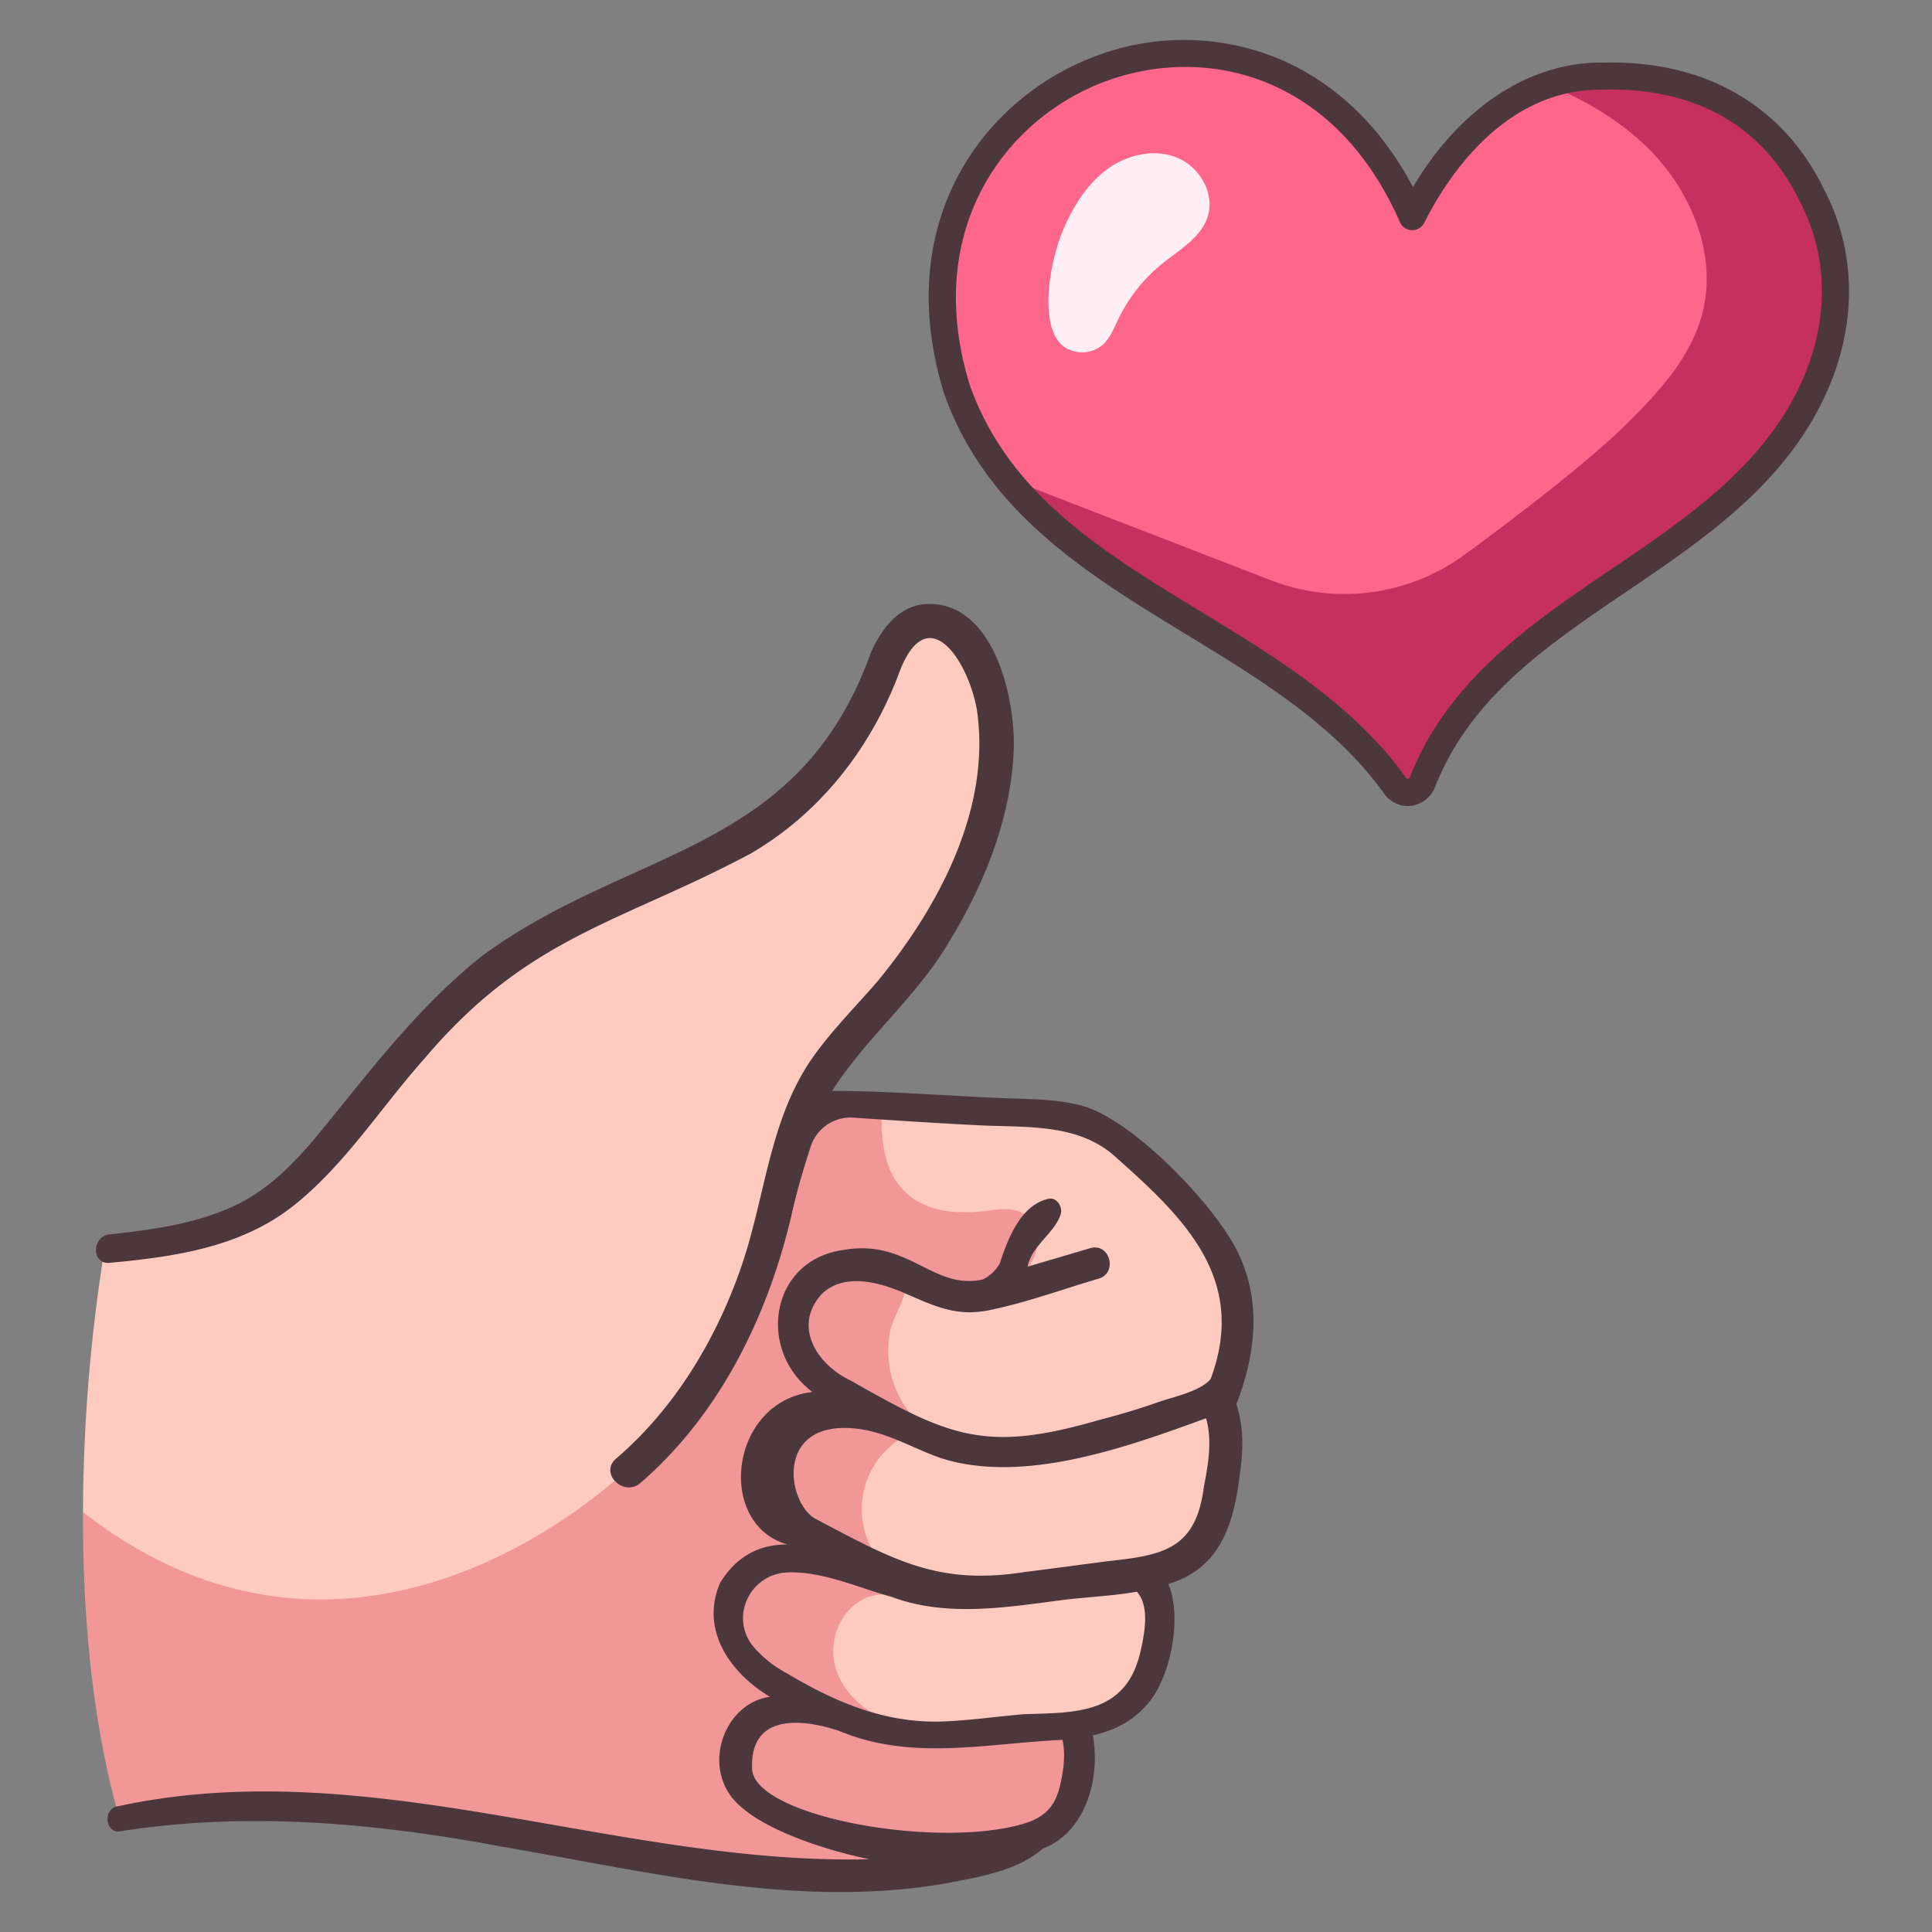
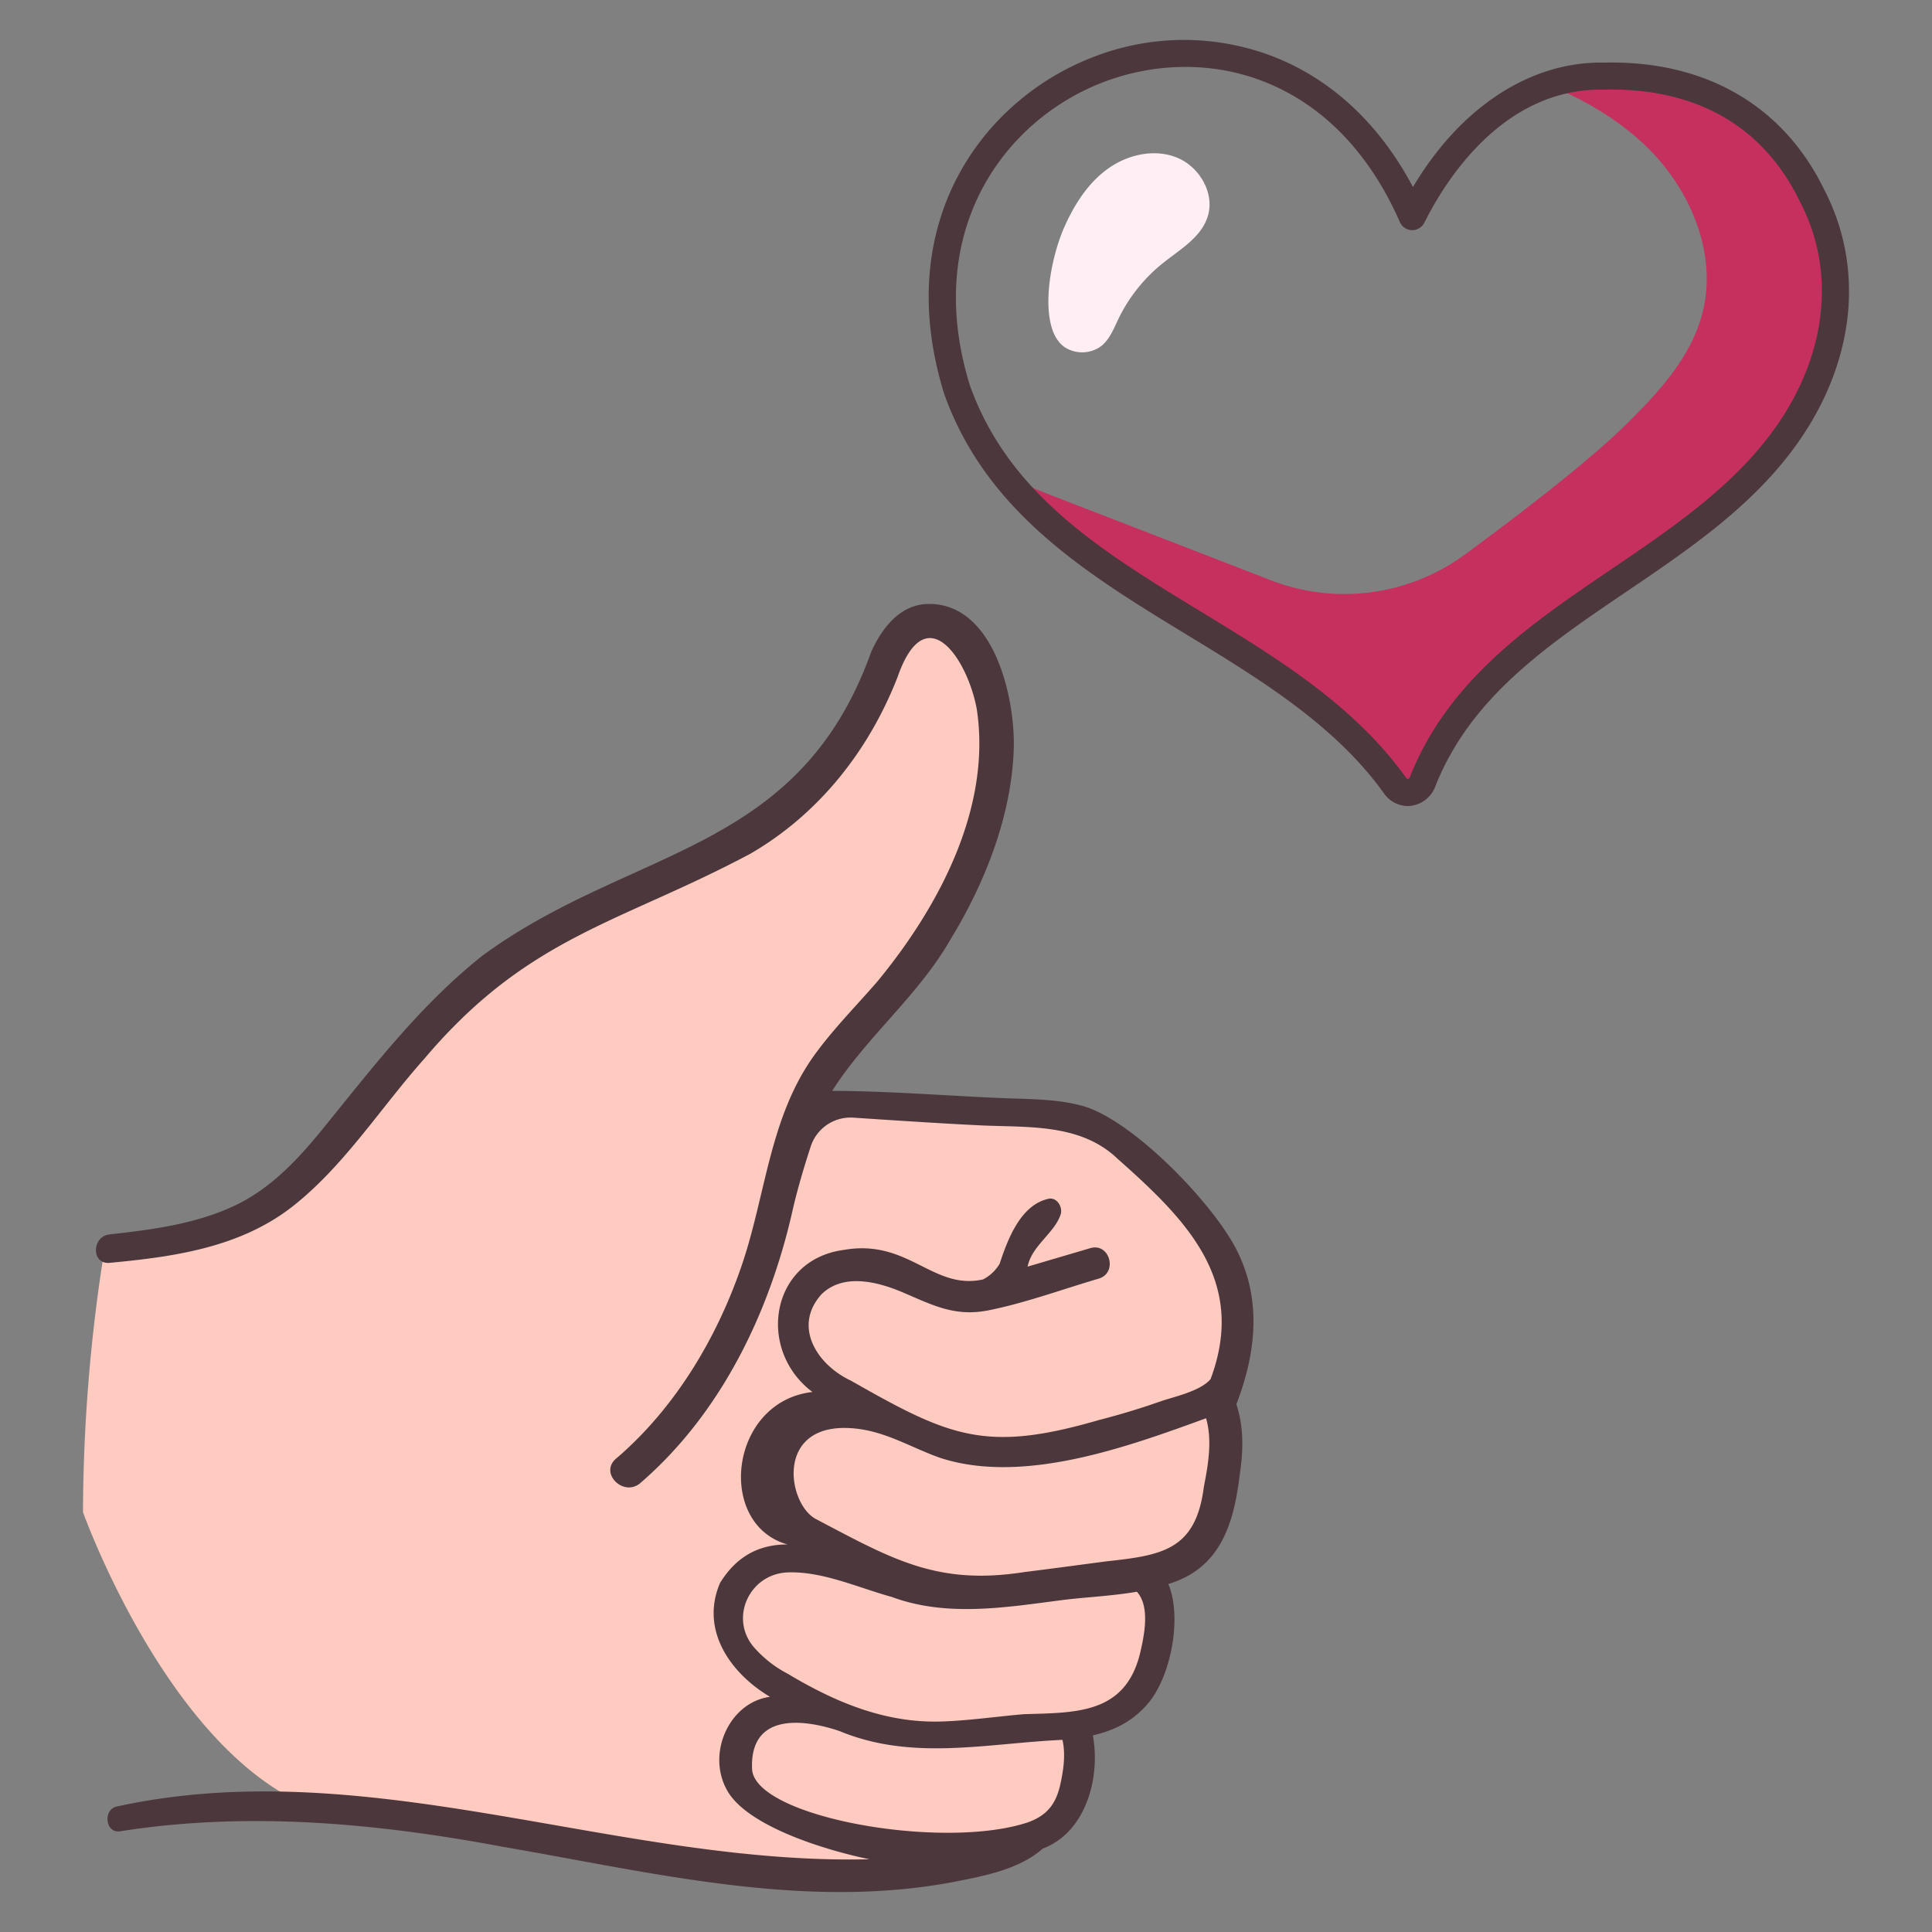
<svg xmlns="http://www.w3.org/2000/svg" id="icon" height="512" viewBox="0 0 500 500" width="512">
  <rect x="0" y="0" width="500" height="500" fill="#808080" stroke="none" />
  <path d="m27.1 322.98a436.168 436.168 0 0 0 -5.622 68.355s26.337 74.019 70.226 79.286 67.062 10.533 69.169 10.884 80.405 7.725 103.227-4.213 14.746-29.844 14.746-29.844 24.929 1.829 20.014-39.463c0 0 20.364-1.617 16.853-43.751 0 0 15.029-30.195-9.129-53.72s-39.675-22.12-39.675-22.12l-56.88-2.809 33-46.346s35.763-58.285-1.781-80.054c0 0-8.752.351-12.263 15.449s-34.409 43.187-34.409 43.187l-54.415 24.579-60.742 61.8s-25.631 21.064-52.319 18.78z" fill="#ffcac0" />
-   <path d="m283.089 447a20.735 20.735 0 0 0 -11.082-2.461c-11.312.517-21.892 4.793-33.406 3.248-9.258-1.242-19.34-6.514-22.317-16.016-2.675-8.539 3.038-19.272 12.65-19.142 2.461.033 4.142-3.4 2.122-5.121-12.308-10.484-10.173-29.206 4.295-36.536 1.844-.934 1.783-3.338.607-4.712a26.055 26.055 0 0 1 -5.83-20.478c.531-3.941 2.641-6.783 3.761-10.4.372-1.2.417-1.538.88-1.73.763-.317 2.366.451 2.366.451 5.585 1.984 9.955 3.562 16.023 2.23a21.484 21.484 0 0 0 13.367-8.946c2.877-4.515 3.238-11.208-2.407-13.678-2.41-1.055-5.012-.827-7.55-.507a41.7 41.7 0 0 1 -11.577.214c-14.8-2.267-17.5-14.632-16.7-26.924l-18.254-.9 7.09-9.957c-15.813 8.41-16.973 31.828-22.061 47.531-5.311 16.389-14.088 30.426-22.109 45.48-5.215 9.79-76.961 80.732-151.471 22.7-.105 24.633 1.983 52.657 9.133 78.233 0 0 17.2-4.214 61.093 1.053s67.062 10.533 69.169 10.884 80.405 7.725 103.227-4.213 14.746-29.844 14.746-29.844a15.568 15.568 0 0 0 4.235-.459z" fill="#f29797" />
  <path d="m320.473 324.37c-5.671-12.2-27.678-35.065-40.825-38.3-6.7-1.732-13.828-1.605-20.69-1.9-14.476-.626-29.077-1.81-43.586-1.857 8.891-13.991 22.287-24.632 30.575-39.126 8.956-14.656 15.8-31.914 16.408-49.243.457-12.982-4.957-37.81-22.058-37.645-7.371.07-12.017 6.236-14.812 12.361-18.811 52.569-61.854 50.267-100.58 78.625-16 12.665-28.424 28.923-41.2 44.655-6.592 8.12-13.719 15.821-23.375 20.272-9.99 4.605-21.152 6.052-31.978 7.251-4.631.513-4.749 7.8 0 7.36 16.78-1.561 33.965-3.992 47.579-14.767 13.27-10.5 22.7-25.524 33.9-38.069 26.845-31.753 50.582-35.031 84.355-53.039 17.757-10.29 30.68-26.706 38.1-45.722 7.33-21.048 18.118-4.622 20.491 8.227 3.928 25.625-9.871 51.341-25.7 70.543-5.484 6.335-11.415 12.279-16.33 19.09-11.478 15.9-12.523 35.733-18.59 53.807-6.4 19.073-17.347 37.479-32.744 50.623-4.365 3.728 1.96 10 6.3 6.3 20.991-18.108 33.585-44.376 39.526-71.1 1.1-4.746 2.8-10.605 4.587-16.042a10.838 10.838 0 0 1 11.026-7.428c8.979.605 23.179 1.532 31.309 1.914 12.816.778 27.074-.86 37.1 8.759 17.849 15.817 33.546 31.556 24.037 56.985-2.627 3.168-9.818 4.666-12.879 5.743q-7.949 2.794-16.12 4.883c-29.236 8.5-38.59 4.3-64.07-10.215-8.875-4.151-15.113-14.113-7.583-22.4 5.732-5.545 14.678-3.163 21.246-.343 7.694 3.305 13.371 6.255 21.978 4.53 9.6-1.925 19.075-5.435 28.458-8.19 5.04-1.48 2.894-9.379-2.175-7.887l-16.208 4.775c1.078-5.487 7.04-8.66 8.6-13.662.444-1.75-.915-4.186-3-3.931-7.328 1.445-10.712 10.386-12.832 16.835a10.548 10.548 0 0 1 -4.314 4.077c-12.982 2.861-19.272-10.54-35.939-7.654-19.146 2.485-22.733 25.878-8.2 36.783-21.493 2.432-25.055 34.231-6.448 39.462-7.066-.034-13.064 2.809-17.463 9.953-5.209 12.145 2.612 23.326 12.919 29.473-10.58 1.431-16.577 14.817-10.974 24.417 5.4 9.247 25.709 15.371 36.744 17.621-65.219 1.588-129.729-27.945-194.93-13.621-3.472.849-2.836 6.893.866 6.4 33-5.221 66.352-2.157 99.012 3.974 38.5 6.581 78.153 16.574 117.236 9.04 7.714-1.527 16.61-3.216 22.651-8.552 11-4.133 15.01-18.072 12.958-29.3 5.581-1.279 10.7-3.736 14.778-8.877 5.586-7.194 8.286-21.887 4.755-30.3 13.7-4.095 17.038-15.971 18.536-28.711.92-6.2.947-12.044-.922-17.816 4.934-12.822 6.585-26.349.495-39.041zm-46.067 137.442c-1.136 5.106-3.442 8.033-8.431 9.826-22.109 7.326-70.809-1.362-71.337-13.836-.607-14.335 12.781-13.12 22.629-9.807 18.794 7.827 38.092 3.169 57.7 2.277.843 3.776.283 7.749-.561 11.54zm20.666-34.037c-3.824 15.883-16.642 15.436-30.077 15.854-7.059.6-14.086 1.646-21.173 1.887-14.649.5-27.577-4.945-39.963-12.352a30.109 30.109 0 0 1 -8.9-7.039c-6.21-7.545-.914-18.8 8.85-19.185 9.042-.355 18.43 4.006 26.965 6.341 14.132 5.25 29.31 2.749 43.942.839 5.751-.751 12.769-1.025 19.508-2.181 3.469 3.861 1.908 11.267.848 15.836zm16.484-42.975c-2.062 16.256-10.666 17.707-25.03 19.25-7.116.933-14.228 1.907-21.351 2.789-22.559 3.537-34.135-3.249-54.005-13.706-7.654-4.028-10.869-26.092 10.926-23.345 7.609.959 14.017 4.958 21.2 7.5 21.452 7 48.393-2.788 68.833-10.244 1.647 5.736.552 11.983-.573 17.756z" fill="#4c373c" />
-   <path d="m468.957 50.615c-10.539-21.681-30.28-31.51-53.881-30.911-22.819-.417-39.994 17.108-49.581 36.364-34.837-79.286-143.03-36.916-117.836 44.7 18.521 52.11 83.09 60.3 113.313 102.453a4.007 4.007 0 0 0 7.211-.942c17.576-44.466 73.081-54.567 97.128-94.128 10.754-17.688 13.436-38.772 3.646-57.536z" fill="#ff668b" />
  <path d="m468.957 50.615c-10.539-21.681-30.28-31.51-53.881-30.911a42.541 42.541 0 0 0 -14.363 2.21c9.081 3.824 17.623 8.715 24.773 15.44 11.868 11.165 19.229 28.318 15 44.053-3.064 11.4-11.526 20.446-19.945 28.713-9.612 9.438-26.985 22.774-41.369 33.348a52.7 52.7 0 0 1 -50.261 6.709c-17.04-6.6-38.391-14.871-51.645-19.986-6.035-2.329-11.614-4.5-16.931-6.775 26.346 33.1 75.431 44.645 100.64 79.809a4.007 4.007 0 0 0 7.211-.942c17.576-44.466 73.081-54.568 97.128-94.128 10.751-17.692 13.433-38.776 3.643-57.54z" fill="#c6305f" />
  <path d="m364.322 208.6a7.582 7.582 0 0 1 -6.215-3.362c-12.642-17.633-32.124-29.5-50.965-40.974-25.5-15.528-51.858-31.584-62.781-62.317-.016-.046-.031-.093-.046-.14-13.815-44.77 10.627-76.614 39.185-87.257a64.342 64.342 0 0 1 47.01.477c14.71 6.035 26.766 17.507 35.167 33.381 12.223-20.608 30.323-32.525 49.385-32.208 26.168-.625 46.4 11.02 57.022 32.838 9.75 18.729 8.373 40.935-3.782 60.932-11.412 18.774-29.61 31.108-47.209 43.036-20.842 14.126-40.528 27.469-49.655 50.56a7.787 7.787 0 0 1 -6.249 4.977 7.251 7.251 0 0 1 -.867.057zm-113.34-108.931c10.1 28.348 34.245 43.048 59.8 58.614 19.44 11.84 39.541 24.082 53.033 42.9.107.151.335.433.551.409.164-.02.4-.187.561-.6 9.922-25.1 31.434-39.681 52.238-53.782 16.978-11.507 34.534-23.406 45.154-40.877 10.862-17.869 12.15-37.589 3.534-54.1l-.044-.088c-12-24.68-34.168-29.368-50.645-28.943-.052 0-.1 0-.153 0-.253 0-.507-.007-.757-.007-25.692 0-40.445 24.023-45.627 34.431a3.569 3.569 0 0 1 -3.217 1.939 3.5 3.5 0 0 1 -3.12-2.091c-16.905-38.474-50.525-45.988-76.343-36.364-25.562 9.525-47.395 38.171-34.965 78.559z" fill="#4c373c" />
  <path d="m304.624 40.8c-5.841-2.386-12.779-.817-17.9 2.866s-8.647 9.207-11.218 14.969c-4.472 10.022-7.121 28.679 1.41 31.929a8.293 8.293 0 0 0 8.32-1.192c2.042-1.779 3.047-4.427 4.224-6.866a41.666 41.666 0 0 1 11.331-14.271c4.46-3.6 9.993-6.695 11.748-12.149 1.931-6.006-2.074-12.9-7.915-15.286z" fill="#ffeef3" />
</svg>